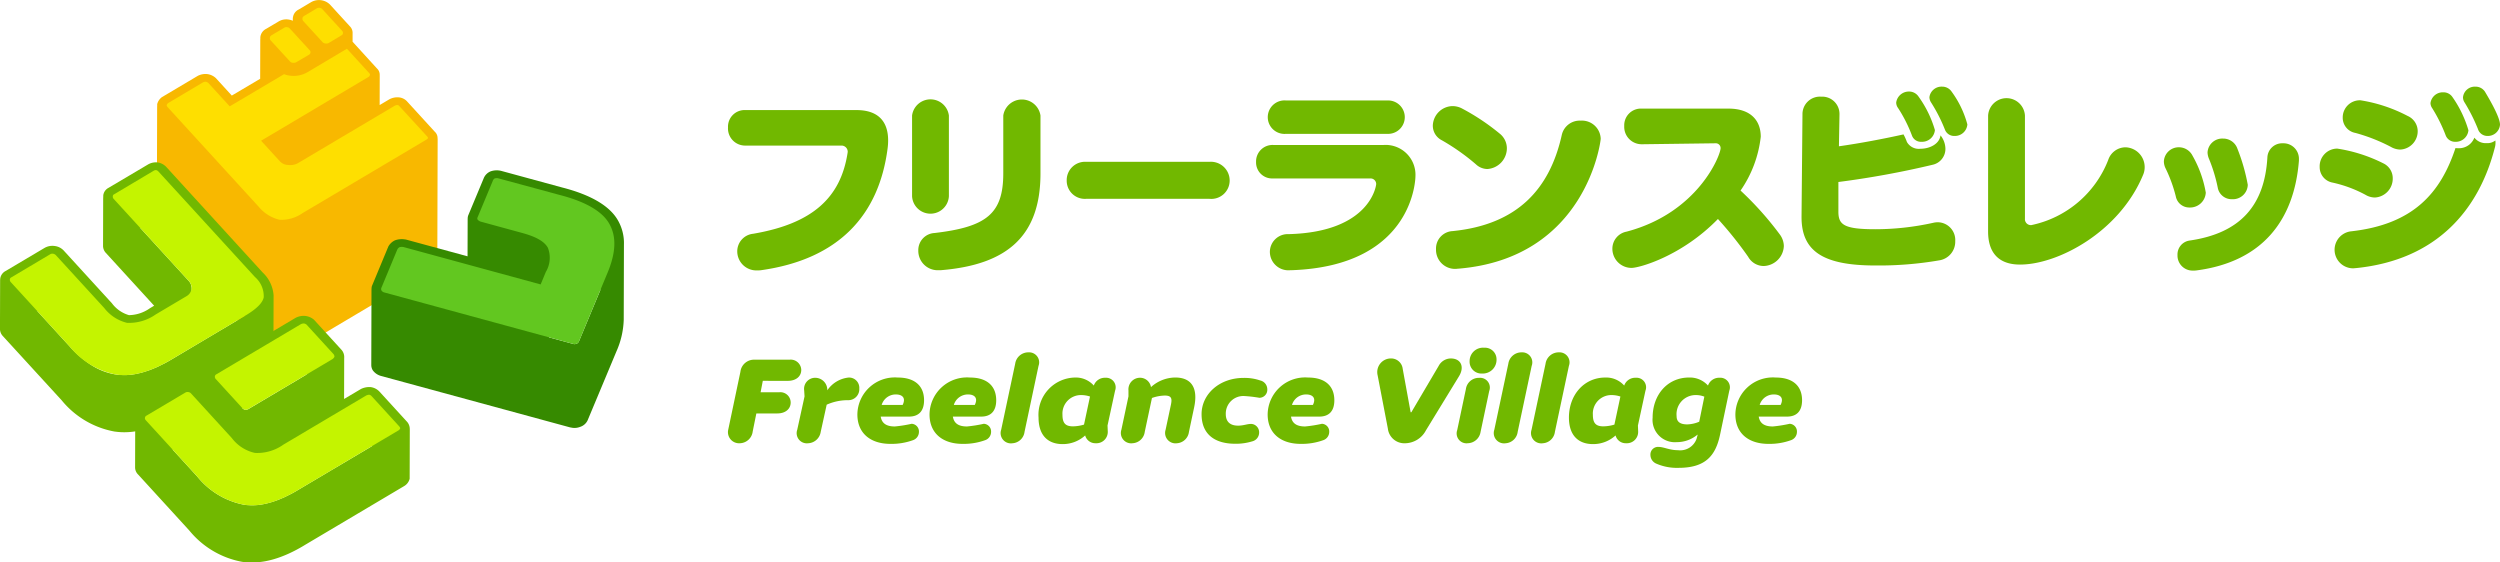
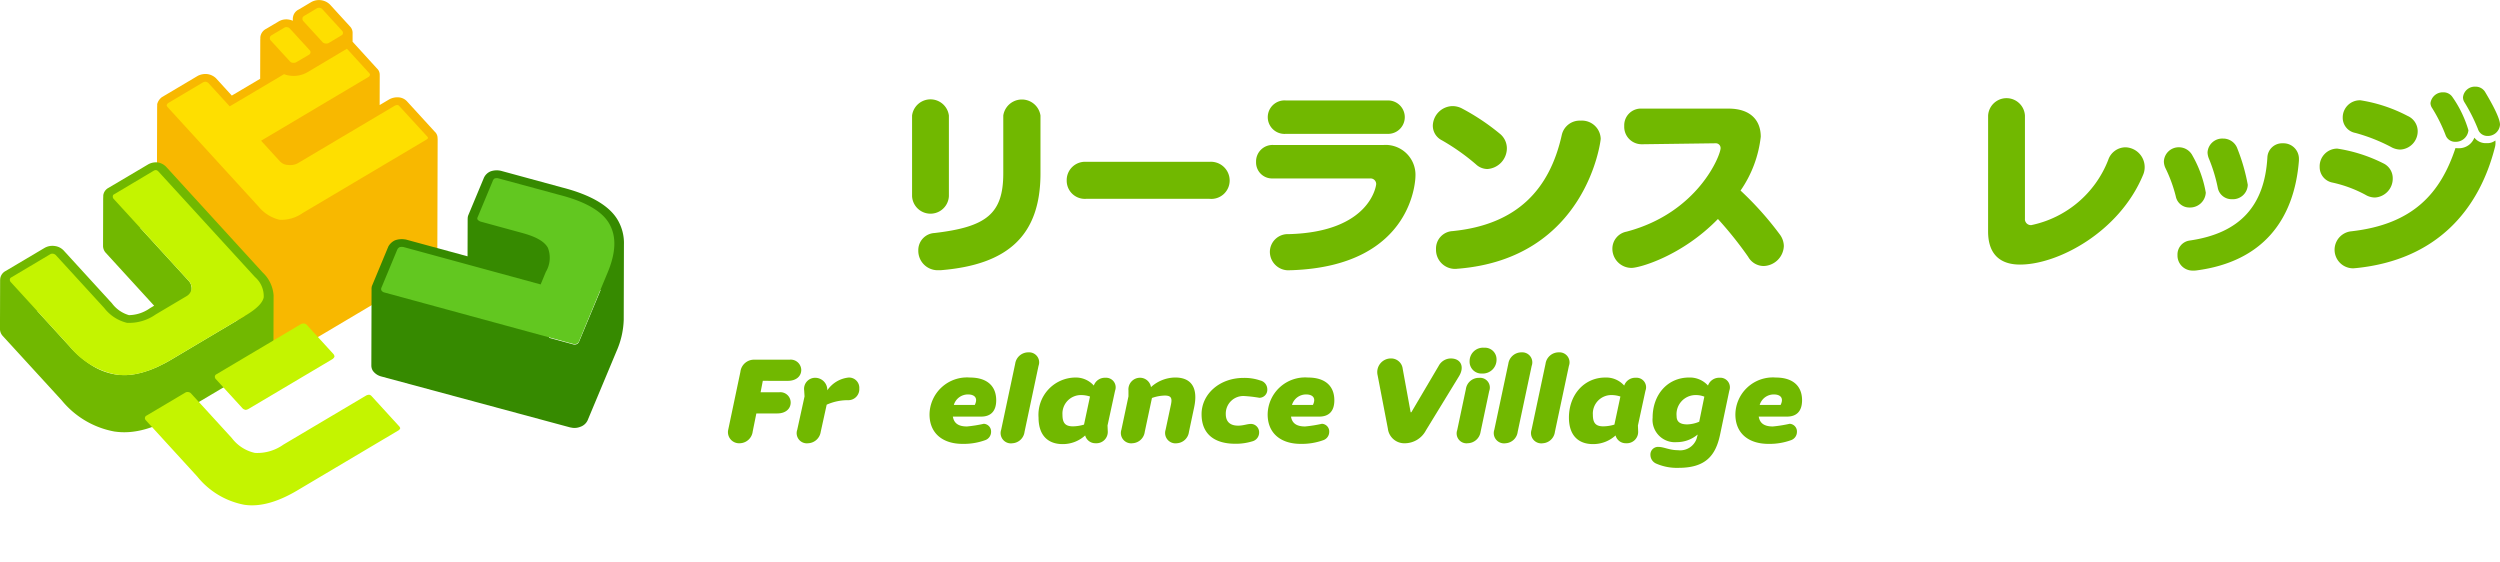
<svg xmlns="http://www.w3.org/2000/svg" width="288.47" height="64.904" viewBox="0 0 288.47 64.904">
  <g transform="translate(-13388 233)">
    <g transform="translate(0 -2.807)">
      <g transform="translate(13472 -200.193)">
        <g transform="translate(0 -20)">
-           <path d="M185.684,774.511a1.975,1.975,0,0,1-2-2.092,1.917,1.917,0,0,1,2-2.005H198.5c2.353,0,3.66,1.155,3.66,3.508a7.067,7.067,0,0,1-.064.938c-1,7.67-5.621,12.768-14.6,14.032a3.083,3.083,0,0,1-.436.022,2.206,2.206,0,0,1-2.31-2.2,2.04,2.04,0,0,1,1.83-2.027c6.907-1.176,10.088-4.2,10.894-9.282,0-.044.022-.11.022-.153a.713.713,0,0,0-.7-.741Z" transform="translate(-183.68 -767.713)" fill="#71b800" />
          <path d="M217.031,770.338a2.142,2.142,0,0,1,4.249,0v9.3a2.127,2.127,0,0,1-4.249,0Zm10.524,0a2.17,2.17,0,0,1,4.293,0v6.668c0,7.06-3.639,10.546-11.527,11.178h-.239a2.237,2.237,0,0,1-2.332-2.266,1.975,1.975,0,0,1,1.875-2.026c5.992-.7,7.93-2.223,7.93-6.886Z" transform="translate(-195.789 -767.005)" fill="#71b800" />
          <path d="M247.291,784.058a2.093,2.093,0,0,1-2.244-2.113,2.115,2.115,0,0,1,2.244-2.157h14.229a2.166,2.166,0,0,1,2.331,2.157,2.121,2.121,0,0,1-2.331,2.113Z" transform="translate(-205.962 -771.116)" fill="#71b800" />
          <path d="M281.317,777.669a1.847,1.847,0,0,1-1.962-1.9,1.9,1.9,0,0,1,1.983-1.961h12.746a3.447,3.447,0,0,1,3.661,3.6c0,.022-.022,10.371-14.315,10.851H283.3a2.138,2.138,0,0,1-2.353-2.092,2.06,2.06,0,0,1,2.157-2.07c9.435-.24,10.11-5.622,10.11-5.774a.646.646,0,0,0-.675-.653Zm1.459-5.142a1.933,1.933,0,1,1,0-3.856h11.81a1.928,1.928,0,0,1,0,3.856Z" transform="translate(-218.419 -767.08)" fill="#71b800" />
          <path d="M316.342,776.406a25.1,25.1,0,0,0-3.922-2.767,1.882,1.882,0,0,1-1.045-1.678,2.321,2.321,0,0,1,2.266-2.266A2.357,2.357,0,0,1,314.8,770a25.636,25.636,0,0,1,4.379,2.941,2.174,2.174,0,0,1,.741,1.613,2.407,2.407,0,0,1-2.244,2.4A1.948,1.948,0,0,1,316.342,776.406Zm-2.048,12.05c-.087,0-.174.022-.261.022a2.2,2.2,0,0,1-2.289-2.267,2.013,2.013,0,0,1,1.9-2.092c7.452-.741,11.222-4.815,12.616-11.112a2.118,2.118,0,0,1,2.178-1.634,2.167,2.167,0,0,1,2.31,2.092C330.745,773.771,329.066,787.258,314.295,788.456Z" transform="translate(-230.045 -767.452)" fill="#71b800" />
          <path d="M347.348,774.259H347.3a2.01,2.01,0,0,1-2.026-2.113,1.923,1.923,0,0,1,2.026-2h10c2.571,0,3.727,1.373,3.727,3.246a13.532,13.532,0,0,1-2.332,6.21,37,37,0,0,1,4.554,5.1A2.288,2.288,0,0,1,363.69,786a2.4,2.4,0,0,1-2.332,2.309,2.067,2.067,0,0,1-1.787-1.068,43.264,43.264,0,0,0-3.486-4.358c-4.162,4.271-9.042,5.644-9.98,5.644a2.211,2.211,0,0,1-2.2-2.223,2,2,0,0,1,1.635-1.96c8.258-2.18,10.851-8.824,10.851-9.631a.549.549,0,0,0-.568-.566Z" transform="translate(-241.856 -767.614)" fill="#71b800" />
-           <path d="M382.43,780.51v.087c0,1.5.632,2.027,4.249,2.027a31.01,31.01,0,0,0,6.689-.741,2.5,2.5,0,0,1,.545-.066,2.051,2.051,0,0,1,2,2.179,2.176,2.176,0,0,1-1.873,2.223,41.082,41.082,0,0,1-7.343.588c-6.014,0-8.519-1.634-8.519-5.577v-.109l.108-11.81a2.014,2.014,0,0,1,2.157-1.983,1.994,1.994,0,0,1,2.114,2v.065l-.065,3.66c2.462-.348,5.207-.871,7.451-1.372a5.731,5.731,0,0,1,.392.872,1.581,1.581,0,0,0,1.568.785c1.025,0,2.18-.523,2.31-1.547a2.556,2.556,0,0,1,.568,1.547,1.878,1.878,0,0,1-1.5,1.852,103.7,103.7,0,0,1-10.851,1.983Zm9.587-7.975a1.1,1.1,0,0,1-1.09-.7,16.255,16.255,0,0,0-1.612-3.2A1.063,1.063,0,0,1,389.1,768a1.478,1.478,0,0,1,1.5-1.264,1.3,1.3,0,0,1,1.067.566,12.64,12.64,0,0,1,1.9,3.879A1.49,1.49,0,0,1,392.017,772.535Zm3.813-.675a1.133,1.133,0,0,1-1.111-.741A18.322,18.322,0,0,0,393.128,768a1.177,1.177,0,0,1-.195-.61,1.412,1.412,0,0,1,1.459-1.22,1.313,1.313,0,0,1,1.112.588,11.345,11.345,0,0,1,1.808,3.77A1.441,1.441,0,0,1,395.83,771.86Z" transform="translate(-254.302 -766.173)" fill="#71b800" />
          <path d="M411.977,770.263a2.128,2.128,0,0,1,4.249,0v11.9a.686.686,0,0,0,.741.741,12.187,12.187,0,0,0,8.868-7.517,2.122,2.122,0,0,1,1.962-1.46,2.284,2.284,0,0,1,2.244,2.245,2.243,2.243,0,0,1-.2.98c-2.745,6.559-9.8,10.306-14.185,10.306-2.527,0-3.682-1.438-3.682-3.813Z" transform="translate(-266.572 -766.93)" fill="#71b800" />
          <path d="M446.788,783.533a1.583,1.583,0,0,1-1.591-1.285,16.307,16.307,0,0,0-1.176-3.225,1.884,1.884,0,0,1-.2-.806,1.713,1.713,0,0,1,1.743-1.634,1.761,1.761,0,0,1,1.568.98,13.078,13.078,0,0,1,1.525,4.249A1.813,1.813,0,0,1,446.788,783.533Zm.435,7.277a1.736,1.736,0,0,1-1.83-1.787,1.623,1.623,0,0,1,1.395-1.678c5.9-.85,8.651-4.1,8.976-9.566a1.705,1.705,0,0,1,1.788-1.655,1.783,1.783,0,0,1,1.852,1.808v.2c-.545,6.863-4.206,11.657-11.81,12.659A2.129,2.129,0,0,1,447.223,790.81Zm4.467-8.236a1.62,1.62,0,0,1-1.656-1.352,18.192,18.192,0,0,0-1-3.29,2.041,2.041,0,0,1-.174-.763,1.7,1.7,0,0,1,1.786-1.59,1.737,1.737,0,0,1,1.657,1.155,21.824,21.824,0,0,1,1.2,4.183A1.716,1.716,0,0,1,451.69,782.575Z" transform="translate(-278.136 -769.589)" fill="#71b800" />
          <path d="M477.339,778.657a14.516,14.516,0,0,0-3.813-1.416,1.809,1.809,0,0,1-1.481-1.808,2.037,2.037,0,0,1,2.027-2.113,17.777,17.777,0,0,1,5.316,1.7,1.9,1.9,0,0,1,1.088,1.743,2.179,2.179,0,0,1-2.048,2.2A2.122,2.122,0,0,1,477.339,778.657Zm14.992-6.013a1.806,1.806,0,0,1-.066.523c-1.83,7.19-6.689,13.008-16.058,13.945-.108,0-.2.022-.3.022a2.141,2.141,0,0,1-.218-4.271c7.169-.806,10.306-4.423,12.028-9.608a1.645,1.645,0,0,0,.325.022,1.9,1.9,0,0,0,1.853-1.22,1.656,1.656,0,0,0,1.417.632,1.483,1.483,0,0,0,1-.305A1.016,1.016,0,0,1,492.331,772.644Zm-12.028.5a20.229,20.229,0,0,0-4.14-1.634,1.775,1.775,0,0,1-1.459-1.765,1.979,1.979,0,0,1,2.048-2,17.6,17.6,0,0,1,5.447,1.808,1.929,1.929,0,0,1,1.156,1.743,2.114,2.114,0,0,1-2.006,2.135A2.224,2.224,0,0,1,480.3,773.145Zm7.386-.61a1.153,1.153,0,0,1-1.111-.762,18.017,18.017,0,0,0-1.547-3.116,1.052,1.052,0,0,1-.2-.589,1.437,1.437,0,0,1,1.481-1.242,1.244,1.244,0,0,1,1.067.567,13.021,13.021,0,0,1,1.83,3.813A1.467,1.467,0,0,1,487.689,772.535Zm3.726-.675a1.138,1.138,0,0,1-1.111-.806,20.127,20.127,0,0,0-1.548-3.072,1.072,1.072,0,0,1-.174-.589,1.375,1.375,0,0,1,1.438-1.22,1.286,1.286,0,0,1,1.112.609c.174.305,1.72,2.811,1.72,3.77A1.4,1.4,0,0,1,491.415,771.86Z" transform="translate(-288.382 -766.173)" fill="#71b800" />
        </g>
      </g>
      <g transform="translate(13472 -190.07)">
        <g transform="translate(0 0)">
          <path d="M186.253,819.127l-.254,1.32h2.15a1.191,1.191,0,0,1,1.32,1.179c0,.745-.6,1.264-1.545,1.264h-2.416l-.42,2.078a1.537,1.537,0,0,1-1.5,1.362,1.283,1.283,0,0,1-1.32-1.587l1.4-6.656a1.58,1.58,0,0,1,1.616-1.4h4.044a1.221,1.221,0,0,1,1.362,1.179c0,.745-.6,1.264-1.559,1.264Z" transform="translate(-182.234 -815.307)" fill="#71b800" />
          <path d="M201.917,821.189a1.27,1.27,0,0,1-1.333,1.348,5.959,5.959,0,0,0-2.43.52l-.688,3.131a1.539,1.539,0,0,1-1.46,1.32,1.175,1.175,0,0,1-1.25-1.559l.843-3.848-.043-.688a1.278,1.278,0,0,1,1.264-1.46,1.4,1.4,0,0,1,1.405,1.446,3.4,3.4,0,0,1,2.458-1.474A1.186,1.186,0,0,1,201.917,821.189Z" transform="translate(-186.764 -816.484)" fill="#71b800" />
-           <path d="M211.626,824.432h-3.258c.127.773.646,1.138,1.63,1.138a15.076,15.076,0,0,0,1.937-.309.887.887,0,0,1,.843.941,1.011,1.011,0,0,1-.7.955,7.258,7.258,0,0,1-2.584.422c-2.289,0-3.819-1.208-3.819-3.4a4.325,4.325,0,0,1,4.662-4.255c1.98,0,3.033.983,3.033,2.626C213.367,823.8,212.749,824.432,211.626,824.432Zm-3.146-1.348H210.9c.422-.871-.112-1.208-.773-1.208A1.69,1.69,0,0,0,208.479,823.085Z" transform="translate(-190.744 -816.484)" fill="#71b800" />
          <path d="M224.7,824.432H221.44c.127.773.645,1.138,1.629,1.138a15.056,15.056,0,0,0,1.937-.309.887.887,0,0,1,.843.941,1.011,1.011,0,0,1-.7.955,7.255,7.255,0,0,1-2.584.422c-2.289,0-3.819-1.208-3.819-3.4a4.325,4.325,0,0,1,4.662-4.255c1.98,0,3.033.983,3.033,2.626C226.439,823.8,225.821,824.432,224.7,824.432Zm-3.146-1.348h2.416c.422-.871-.111-1.208-.773-1.208A1.69,1.69,0,0,0,221.551,823.085Z" transform="translate(-195.49 -816.484)" fill="#71b800" />
          <path d="M234.862,815.36a1.157,1.157,0,0,1,1.152,1.559L234.4,824.53a1.5,1.5,0,0,1-1.391,1.32,1.187,1.187,0,0,1-1.306-1.559l1.616-7.612A1.531,1.531,0,0,1,234.862,815.36Z" transform="translate(-200.18 -814.826)" fill="#71b800" />
          <path d="M247.327,821.441l-.871,4.016.029.7a1.308,1.308,0,0,1-1.4,1.348,1.208,1.208,0,0,1-1.208-.9,3.818,3.818,0,0,1-2.6,1c-1.713,0-2.78-1.025-2.78-3.061a4.3,4.3,0,0,1,4.2-4.62,2.779,2.779,0,0,1,2.176.927,1.35,1.35,0,0,1,1.335-.9A1.106,1.106,0,0,1,247.327,821.441Zm-2.893.674a3.249,3.249,0,0,0-1-.168,2.135,2.135,0,0,0-2.177,2.275c0,.955.337,1.334,1.208,1.334a4.616,4.616,0,0,0,1.278-.2Z" transform="translate(-202.661 -816.484)" fill="#71b800" />
          <path d="M261.88,823.352l-.6,2.836a1.5,1.5,0,0,1-1.389,1.32,1.2,1.2,0,0,1-1.306-1.559l.6-2.823c.155-.716.141-1.123-.688-1.123a4.708,4.708,0,0,0-1.488.281l-.829,3.9a1.5,1.5,0,0,1-1.39,1.32,1.192,1.192,0,0,1-1.306-1.559l.815-3.848v-.688a1.339,1.339,0,0,1,1.32-1.46,1.281,1.281,0,0,1,1.278,1.081,4.216,4.216,0,0,1,2.8-1.109C261.6,819.925,262.343,821.16,261.88,823.352Z" transform="translate(-208.088 -816.484)" fill="#71b800" />
          <path d="M268.033,824.176c0-2.29,2.036-4.186,4.859-4.186a5.57,5.57,0,0,1,1.909.295,1.044,1.044,0,0,1,.815,1,.925.925,0,0,1-.913,1,14.992,14.992,0,0,0-1.7-.2,2.024,2.024,0,0,0-2.176,2.079c0,.871.491,1.334,1.418,1.334.632,0,1.039-.2,1.516-.2a.966.966,0,0,1,.913,1,1.041,1.041,0,0,1-.786,1.011,6.527,6.527,0,0,1-1.967.28C269.578,827.588,268.033,826.52,268.033,824.176Z" transform="translate(-213.386 -816.507)" fill="#71b800" />
          <path d="M285.959,824.432H282.7c.126.773.646,1.138,1.629,1.138a15.107,15.107,0,0,0,1.938-.309.887.887,0,0,1,.842.941,1.009,1.009,0,0,1-.7.955,7.258,7.258,0,0,1-2.584.422c-2.289,0-3.82-1.208-3.82-3.4a4.326,4.326,0,0,1,4.662-4.255c1.981,0,3.033.983,3.033,2.626C287.7,823.8,287.082,824.432,285.959,824.432Zm-3.146-1.348h2.416c.42-.871-.113-1.208-.773-1.208A1.688,1.688,0,0,0,282.813,823.085Z" transform="translate(-217.733 -816.484)" fill="#71b800" />
          <path d="M301.09,824.552l-1.179-6.137a1.577,1.577,0,0,1,1.545-1.951,1.347,1.347,0,0,1,1.349,1.208l.913,5h.083l3.146-5.336a1.607,1.607,0,0,1,1.4-.871c1.179,0,1.615.969.955,2.05l-3.82,6.249a2.767,2.767,0,0,1-2.416,1.488A1.915,1.915,0,0,1,301.09,824.552Z" transform="translate(-224.948 -815.227)" fill="#71b800" />
          <path d="M314.323,824.029l1-4.732A1.5,1.5,0,0,1,316.85,818a1.123,1.123,0,0,1,1.166,1.517l-1,4.733a1.534,1.534,0,0,1-1.46,1.292A1.141,1.141,0,0,1,314.323,824.029Zm4.537-8.159A1.586,1.586,0,0,1,317.2,817.5a1.364,1.364,0,0,1-1.446-1.446,1.546,1.546,0,0,1,1.671-1.531A1.337,1.337,0,0,1,318.86,815.87Z" transform="translate(-230.178 -814.522)" fill="#71b800" />
          <path d="M324.205,815.36a1.158,1.158,0,0,1,1.152,1.559l-1.615,7.611a1.5,1.5,0,0,1-1.391,1.32,1.188,1.188,0,0,1-1.306-1.559l1.616-7.612A1.532,1.532,0,0,1,324.205,815.36Z" transform="translate(-232.619 -814.826)" fill="#71b800" />
          <path d="M330.951,815.36a1.158,1.158,0,0,1,1.152,1.559l-1.616,7.611a1.5,1.5,0,0,1-1.39,1.32,1.188,1.188,0,0,1-1.306-1.559l1.615-7.612A1.533,1.533,0,0,1,330.951,815.36Z" transform="translate(-235.069 -814.826)" fill="#71b800" />
          <path d="M343.416,821.441l-.869,4.016.027.7a1.308,1.308,0,0,1-1.4,1.348,1.209,1.209,0,0,1-1.208-.9,3.815,3.815,0,0,1-2.6,1c-1.713,0-2.78-1.025-2.78-3.061,0-2.626,1.755-4.62,4.2-4.62a2.78,2.78,0,0,1,2.177.927,1.348,1.348,0,0,1,1.334-.9A1.1,1.1,0,0,1,343.416,821.441Zm-2.892.674a3.258,3.258,0,0,0-1-.168,2.134,2.134,0,0,0-2.176,2.275c0,.955.337,1.334,1.206,1.334a4.617,4.617,0,0,0,1.279-.2Z" transform="translate(-237.55 -816.484)" fill="#71b800" />
          <path d="M358.453,821.441l-1.067,5.083c-.52,2.458-1.715,3.82-4.79,3.82a5.953,5.953,0,0,1-2.583-.492,1.1,1.1,0,0,1-.66-.983.877.877,0,0,1,.913-.941c.646,0,1.264.38,2.262.38A2.005,2.005,0,0,0,354.675,827l.127-.478h-.029a3.717,3.717,0,0,1-2.387.857,2.579,2.579,0,0,1-2.78-2.823c0-2.667,1.727-4.634,4.212-4.634a2.819,2.819,0,0,1,2.177.927,1.357,1.357,0,0,1,1.335-.9A1.106,1.106,0,0,1,358.453,821.441Zm-4.846,3.89a3.786,3.786,0,0,0,1.376-.309l.59-2.893a2.652,2.652,0,0,0-1.01-.182,2.207,2.207,0,0,0-2.19,2.429C352.372,825.022,352.765,825.331,353.607,825.331Z" transform="translate(-242.913 -816.484)" fill="#71b800" />
          <path d="M370.694,824.432h-3.258c.127.773.645,1.138,1.629,1.138a15.056,15.056,0,0,0,1.937-.309.887.887,0,0,1,.843.941,1.011,1.011,0,0,1-.7.955,7.252,7.252,0,0,1-2.584.422c-2.288,0-3.819-1.208-3.819-3.4a4.326,4.326,0,0,1,4.663-4.255c1.979,0,3.032.983,3.032,2.626C372.435,823.8,371.817,824.432,370.694,824.432Zm-3.146-1.348h2.416c.422-.871-.111-1.208-.772-1.208A1.69,1.69,0,0,0,367.547,823.085Z" transform="translate(-248.5 -816.484)" fill="#71b800" />
        </g>
      </g>
    </g>
    <g transform="translate(12269.02 -601.073)">
      <path d="M1185.631,384.145a.978.978,0,0,0-.317-.88l-3.157-3.454a1.459,1.459,0,0,0-.949-.5,1.972,1.972,0,0,0-1.148.231l-1.1.655.01-3.523a.936.936,0,0,1-.016.166.956.956,0,0,0-.3-.862l-2.816-3.089,0-1.015a1.316,1.316,0,0,1-.008.142,1.068,1.068,0,0,0-.294-.894l-2.308-2.524a1.819,1.819,0,0,0-2.211-.256l-1.4.831a1.182,1.182,0,0,0-.655.866,1.076,1.076,0,0,0,0,.437.957.957,0,0,1-.022-.208v.2a1.769,1.769,0,0,0-.434-.13c-.041-.008-.082-.015-.123-.02a1.738,1.738,0,0,0-1.1.242l-1.412.837a1.226,1.226,0,0,0-.665.865,1.117,1.117,0,0,0,.01.391,1.027,1.027,0,0,1-.03-.174l-.013,4.685L1161.9,379.1l-1.825-2a1.8,1.8,0,0,0-.995-.478,1.962,1.962,0,0,0-1.1.2l-4.135,2.454a1.464,1.464,0,0,0-.553.806,1.043,1.043,0,0,0,.043.345,1.019,1.019,0,0,1-.049-.238l-.04,14.259a1.137,1.137,0,0,0,.339.792l10.5,11.483a5.266,5.266,0,0,0,3.049,1.838l.118.015a5.513,5.513,0,0,0,3.426-.922l14.271-8.474a1.2,1.2,0,0,0,.648-.778.855.855,0,0,0,.016-.159l.04-14.259A.854.854,0,0,1,1185.631,384.145Zm-15.565-14.019a.155.155,0,0,1,.035-.084A.161.161,0,0,0,1170.066,370.125Z" transform="translate(-16.173 0)" fill="#f8b800" />
      <g transform="translate(1153.88 368.972)">
        <path d="M1185.157,371.289a.407.407,0,0,1-.065-.348c0-.033.014-.128.218-.249l1.391-.832a.482.482,0,0,1,.317-.082l.029,0a.5.5,0,0,1,.315.144l2.308,2.524a.313.313,0,0,1,.075.292c0,.033,0,.129-.195.235l-1.391.833a.538.538,0,0,1-.359.093.6.6,0,0,1-.368-.126Z" transform="translate(-1185.08 -369.775)" fill="#fedf00" />
      </g>
      <g transform="translate(1150.118 371.198)">
        <path d="M1178.032,375.511a.4.4,0,0,1-.065-.347c.005-.08.093-.175.219-.257l1.422-.837a.481.481,0,0,1,.3-.077l.018.01a.5.5,0,0,1,.324.145l2.308,2.524a.3.3,0,0,1,.077.285.326.326,0,0,1-.174.23l-1.422.836a.594.594,0,0,1-.378.091l-.05,0a.546.546,0,0,1-.29-.11Z" transform="translate(-1177.954 -373.991)" fill="#fedf00" />
      </g>
      <g transform="translate(1138.215 373.696)">
        <path d="M1185.445,388.821c.125.137.115.192.11.216s-.015.079-.207.193l-14.27,8.466a4.229,4.229,0,0,1-2.636.762,4.423,4.423,0,0,1-2.407-1.494l-10.5-11.483a.418.418,0,0,1-.127-.234.539.539,0,0,1,.157-.248l4.044-2.4a.62.62,0,0,1,.294-.069.591.591,0,0,1,.331.162l2.449,2.68,6.269-3.713a2.919,2.919,0,0,0,.7.173,3.159,3.159,0,0,0,1.955-.373l4.6-2.736,2.566,2.807c.108.119.1.158.093.2a.358.358,0,0,1-.155.24l-12.407,7.368,2.174,2.379a1.333,1.333,0,0,0,.836.41c.055.007.111.011.169.013a1.8,1.8,0,0,0,1.131-.25l11.084-6.576a.645.645,0,0,1,.358-.093c.049.006.1.012.223.149Z" transform="translate(-1155.411 -378.723)" fill="#fedf00" />
      </g>
      <path d="M1150.547,418.877a3.993,3.993,0,0,0-1.255-2.615l-11.12-12.174a1.712,1.712,0,0,0-.986-.525,1.806,1.806,0,0,0-1.151.247l-4.529,2.68a1.15,1.15,0,0,0-.6.8,1.091,1.091,0,0,0,.011.389,1,1,0,0,1-.031-.174l-.016,5.7a1.2,1.2,0,0,0,.274.739l5.622,6.15-.484.288a4.3,4.3,0,0,1-2.42.8,3.73,3.73,0,0,1-1.955-1.356l-5.549-6.07a1.7,1.7,0,0,0-1.08-.554,1.81,1.81,0,0,0-1.146.216l-4.5,2.668a1.169,1.169,0,0,0-.623.862.88.88,0,0,0-.01.191c0-.009-.006-.018-.006-.027l-.016,5.7a1.215,1.215,0,0,0,.347.8l6.775,7.4a10.24,10.24,0,0,0,6.091,3.6l.226.027c2.11.259,4.431-.394,7.07-1.988l8.609-5.108c1.452-.89,2.234-1.74,2.393-2.587a2.106,2.106,0,0,0,.045-.429l.016-5.7C1150.551,418.853,1150.547,418.865,1150.547,418.877Zm-11.7,7.373q-.457.275-.9.508c-.1.051-.188.091-.283.139l-.023.011c-.188.094-.378.192-.561.275-.059.026-.115.046-.173.071-.244.106-.486.206-.722.292-.1.037-.2.067-.306.1-.187.062-.373.121-.555.17-.083.022-.164.04-.247.059a8.218,8.218,0,0,1-1.13.2h-.031a6.551,6.551,0,0,1-.985.009c-.125-.007-.252-.009-.374-.024l-.151-.021a7.211,7.211,0,0,1-2.739-1,12.011,12.011,0,0,1-2.655-2.251l-3.714-4.062,1.477-.879a.484.484,0,0,1,.311-.051.6.6,0,0,1,.354.2l5.55,6.062a4.724,4.724,0,0,0,2.679,1.721,5.322,5.322,0,0,0,3.255-.968l3.57-2.118a1.175,1.175,0,0,0,.579-.835,1.063,1.063,0,0,0,.005-.109v-.016l.015-5.688a1.079,1.079,0,0,0-.051-.25,1.1,1.1,0,0,0-.031-.152,1.4,1.4,0,0,0-.278-.439l-5.558-6.074,1.5-.894a.5.5,0,0,1,.287-.086.488.488,0,0,1,.289.173l10,10.933Z" transform="translate(0 -16.745)" fill="#71b800" />
      <g transform="translate(1120.112 387.698)">
        <path d="M1137.993,405.242a.487.487,0,0,1,.289.173l11.132,12.168a2.918,2.918,0,0,1,1.007,2.341c-.114.609-.774,1.288-1.965,2.016l-8.6,5.109c-2.411,1.451-4.5,2.031-6.29,1.811l-.151-.021a9.1,9.1,0,0,1-5.395-3.251l-6.765-7.4a.4.4,0,0,1-.128-.332.293.293,0,0,1,.175-.237l4.5-2.676a.483.483,0,0,1,.311-.051.6.6,0,0,1,.355.2l5.55,6.062a4.737,4.737,0,0,0,2.63,1.714,5.32,5.32,0,0,0,3.3-.962l3.57-2.118a1.173,1.173,0,0,0,.579-.835,1.193,1.193,0,0,0-.354-.95l-8.649-9.452a.385.385,0,0,1-.08-.325c.016-.087.035-.133.17-.205l4.52-2.69A.509.509,0,0,1,1137.993,405.242Z" transform="translate(-1121.124 -405.241)" fill="#c4f400" />
      </g>
      <g transform="translate(1161.821 387.726)">
-         <path d="M1223.044,434.952l.281.051a1.792,1.792,0,0,0,.9-.107,1.442,1.442,0,0,0,.851-.737l3.333-7.973a9.692,9.692,0,0,0,.841-3.639l.024-8.775c0,.024,0,.051,0,.075a5.277,5.277,0,0,0-.676-2.75c-.94-1.677-3.1-2.961-6.423-3.815l-7.031-1.915a2.143,2.143,0,0,0-1.242.042,1.454,1.454,0,0,0-.817.822l-1.752,4.2a1.044,1.044,0,0,0-.087.451c0-.012-.005-.023-.005-.034l-.012,4.369-7.1-1.933c-.061-.011-.122-.02-.182-.027a2.324,2.324,0,0,0-1.09.114,1.7,1.7,0,0,0-.765.708l-1.9,4.572a1.236,1.236,0,0,0-.04.388c0-.018-.007-.035-.007-.053l-.024,8.775a1.155,1.155,0,0,0,.18.62,1.733,1.733,0,0,0,.954.643m22.819-3.969a.6.6,0,0,1-.121.155.4.4,0,0,1-.146.094.62.62,0,0,1-.3.041.539.539,0,0,1-.075-.014l-2.813-.767a3.38,3.38,0,0,0,.081-.578h0l.02-7.379,1.086.294a11.864,11.864,0,0,1,4.764,2.171Z" transform="translate(-1200.12 -405.294)" fill="#368a00" />
+         <path d="M1223.044,434.952l.281.051a1.792,1.792,0,0,0,.9-.107,1.442,1.442,0,0,0,.851-.737l3.333-7.973a9.692,9.692,0,0,0,.841-3.639l.024-8.775c0,.024,0,.051,0,.075a5.277,5.277,0,0,0-.676-2.75c-.94-1.677-3.1-2.961-6.423-3.815l-7.031-1.915a2.143,2.143,0,0,0-1.242.042,1.454,1.454,0,0,0-.817.822l-1.752,4.2a1.044,1.044,0,0,0-.087.451c0-.012-.005-.023-.005-.034l-.012,4.369-7.1-1.933c-.061-.011-.122-.02-.182-.027a2.324,2.324,0,0,0-1.09.114,1.7,1.7,0,0,0-.765.708l-1.9,4.572a1.236,1.236,0,0,0-.04.388l-.024,8.775a1.155,1.155,0,0,0,.18.62,1.733,1.733,0,0,0,.954.643m22.819-3.969a.6.6,0,0,1-.121.155.4.4,0,0,1-.146.094.62.62,0,0,1-.3.041.539.539,0,0,1-.075-.014l-2.813-.767a3.38,3.38,0,0,0,.081-.578h0l.02-7.379,1.086.294a11.864,11.864,0,0,1,4.764,2.171Z" transform="translate(-1200.12 -405.294)" fill="#368a00" />
      </g>
-       <path d="M1180.194,450.19a1.255,1.255,0,0,0-.376-.936l-3.141-3.436a1.72,1.72,0,0,0-1.01-.5,2.2,2.2,0,0,0-1.106.22l-1.946,1.154.013-4.846c0,.035,0,.07,0,.105a1.266,1.266,0,0,0-.291-.91l-3.191-3.491a1.852,1.852,0,0,0-1.012-.44,1.97,1.97,0,0,0-1.172.253l-9.75,5.785a1.184,1.184,0,0,0-.6.817.974.974,0,0,0,.019.357,1.016,1.016,0,0,1-.035-.185l-.006,2.205-.71-.776a1.585,1.585,0,0,0-1-.544c-.035-.006-.07-.012-.1-.016a1.77,1.77,0,0,0-1.119.222l-4.5,2.668a1.139,1.139,0,0,0-.616.822.834.834,0,0,0-.005.409.865.865,0,0,1-.024-.193l-.016,5.7a1.168,1.168,0,0,0,.363.788l5.907,6.462a10.271,10.271,0,0,0,6.093,3.6l.207.025c2.11.259,4.485-.412,7.071-2l11.388-6.757a1.359,1.359,0,0,0,.653-.859c0-.027,0-.054,0-.081l.016-5.7C1180.2,450.136,1180.2,450.163,1180.194,450.19Zm-12.595-6.407a.779.779,0,0,1,.389-.09.647.647,0,0,1,.278.123l.041.045-6.755,4.007a1.438,1.438,0,0,1-.2.069.681.681,0,0,1-.082.018.773.773,0,0,1-.344-.147l-.041-.045Zm-.115,13.3c-.307.188-.608.361-.906.521-.1.053-.194.1-.291.147-.2.1-.4.2-.589.291-.107.049-.212.09-.317.135-.186.08-.372.157-.555.224-.114.042-.225.078-.336.115-.171.056-.34.11-.508.156-.093.025-.186.047-.278.07a7.962,7.962,0,0,1-1.077.19c-.037,0-.072,0-.109.005a6.341,6.341,0,0,1-.883.008c-.125-.007-.251-.008-.373-.024-.064-.008-.128-.017-.191-.027a9.143,9.143,0,0,1-5.395-3.251l-2.853-3.12,1.473-.874a.571.571,0,0,1,.4-.04.556.556,0,0,1,.276.187l4.674,5.113a4.573,4.573,0,0,0,2.614,1.7l.1.014a5.186,5.186,0,0,0,3.229-.956l9.547-5.665a.852.852,0,0,1,.349-.095.468.468,0,0,1,.282.156l.066.072Z" transform="translate(-13.932 -32.581)" fill="#71b800" />
      <g transform="translate(1162.951 388.624)">
        <path d="M1215.684,407a.734.734,0,0,1,.109.023l7.042,1.909c3.017.775,4.955,1.9,5.76,3.336.839,1.47.772,3.323-.208,5.662l-3.3,7.928a.489.489,0,0,1-.268.25.62.62,0,0,1-.3.04.524.524,0,0,1-.074-.014l-21.789-5.936a.564.564,0,0,1-.341-.22.4.4,0,0,1-.038-.279l1.866-4.488a.634.634,0,0,1,.236-.238.88.88,0,0,1,.388-.033l.078.01,15.828,4.314.6-1.447a3.169,3.169,0,0,0,.231-2.787c-.4-.72-1.339-1.265-2.973-1.708l-4.785-1.307a.8.8,0,0,1-.341-.22.266.266,0,0,1-.009-.276l1.752-4.2a.514.514,0,0,1,.213-.281A.769.769,0,0,1,1215.684,407Z" transform="translate(-1202.259 -406.996)" fill="#62c720" />
      </g>
      <g transform="translate(1143.775 405.408)">
        <path d="M1169.165,448.6l-3.124-3.418a.37.37,0,0,1-.1-.3.3.3,0,0,1,.154-.232l9.75-5.785a.782.782,0,0,1,.388-.09.653.653,0,0,1,.278.123l3.124,3.418a.482.482,0,0,1,.105.3.7.7,0,0,1-.232.271l-9.727,5.771a1.089,1.089,0,0,1-.278.088A.766.766,0,0,1,1169.165,448.6Z" transform="translate(-1165.942 -438.784)" fill="#c4f400" />
      </g>
      <g transform="translate(1135.701 413.308)">
        <path d="M1179.931,457.639a.722.722,0,0,1,.18.273.448.448,0,0,1-.222.272l-11.388,6.757c-2.334,1.432-4.414,2.059-6.223,1.836-.064-.008-.128-.017-.191-.027a9.144,9.144,0,0,1-5.395-3.251l-5.907-6.461c-.135-.138-.148-.229-.13-.324a.308.308,0,0,1,.177-.246l4.5-2.668a.505.505,0,0,1,.35-.046.527.527,0,0,1,.325.194l4.674,5.113a4.574,4.574,0,0,0,2.614,1.7l.1.014a5.191,5.191,0,0,0,3.229-.957l9.547-5.664a.852.852,0,0,1,.349-.095.47.47,0,0,1,.282.156Z" transform="translate(-1150.649 -453.746)" fill="#c4f400" />
      </g>
    </g>
  </g>
</svg>